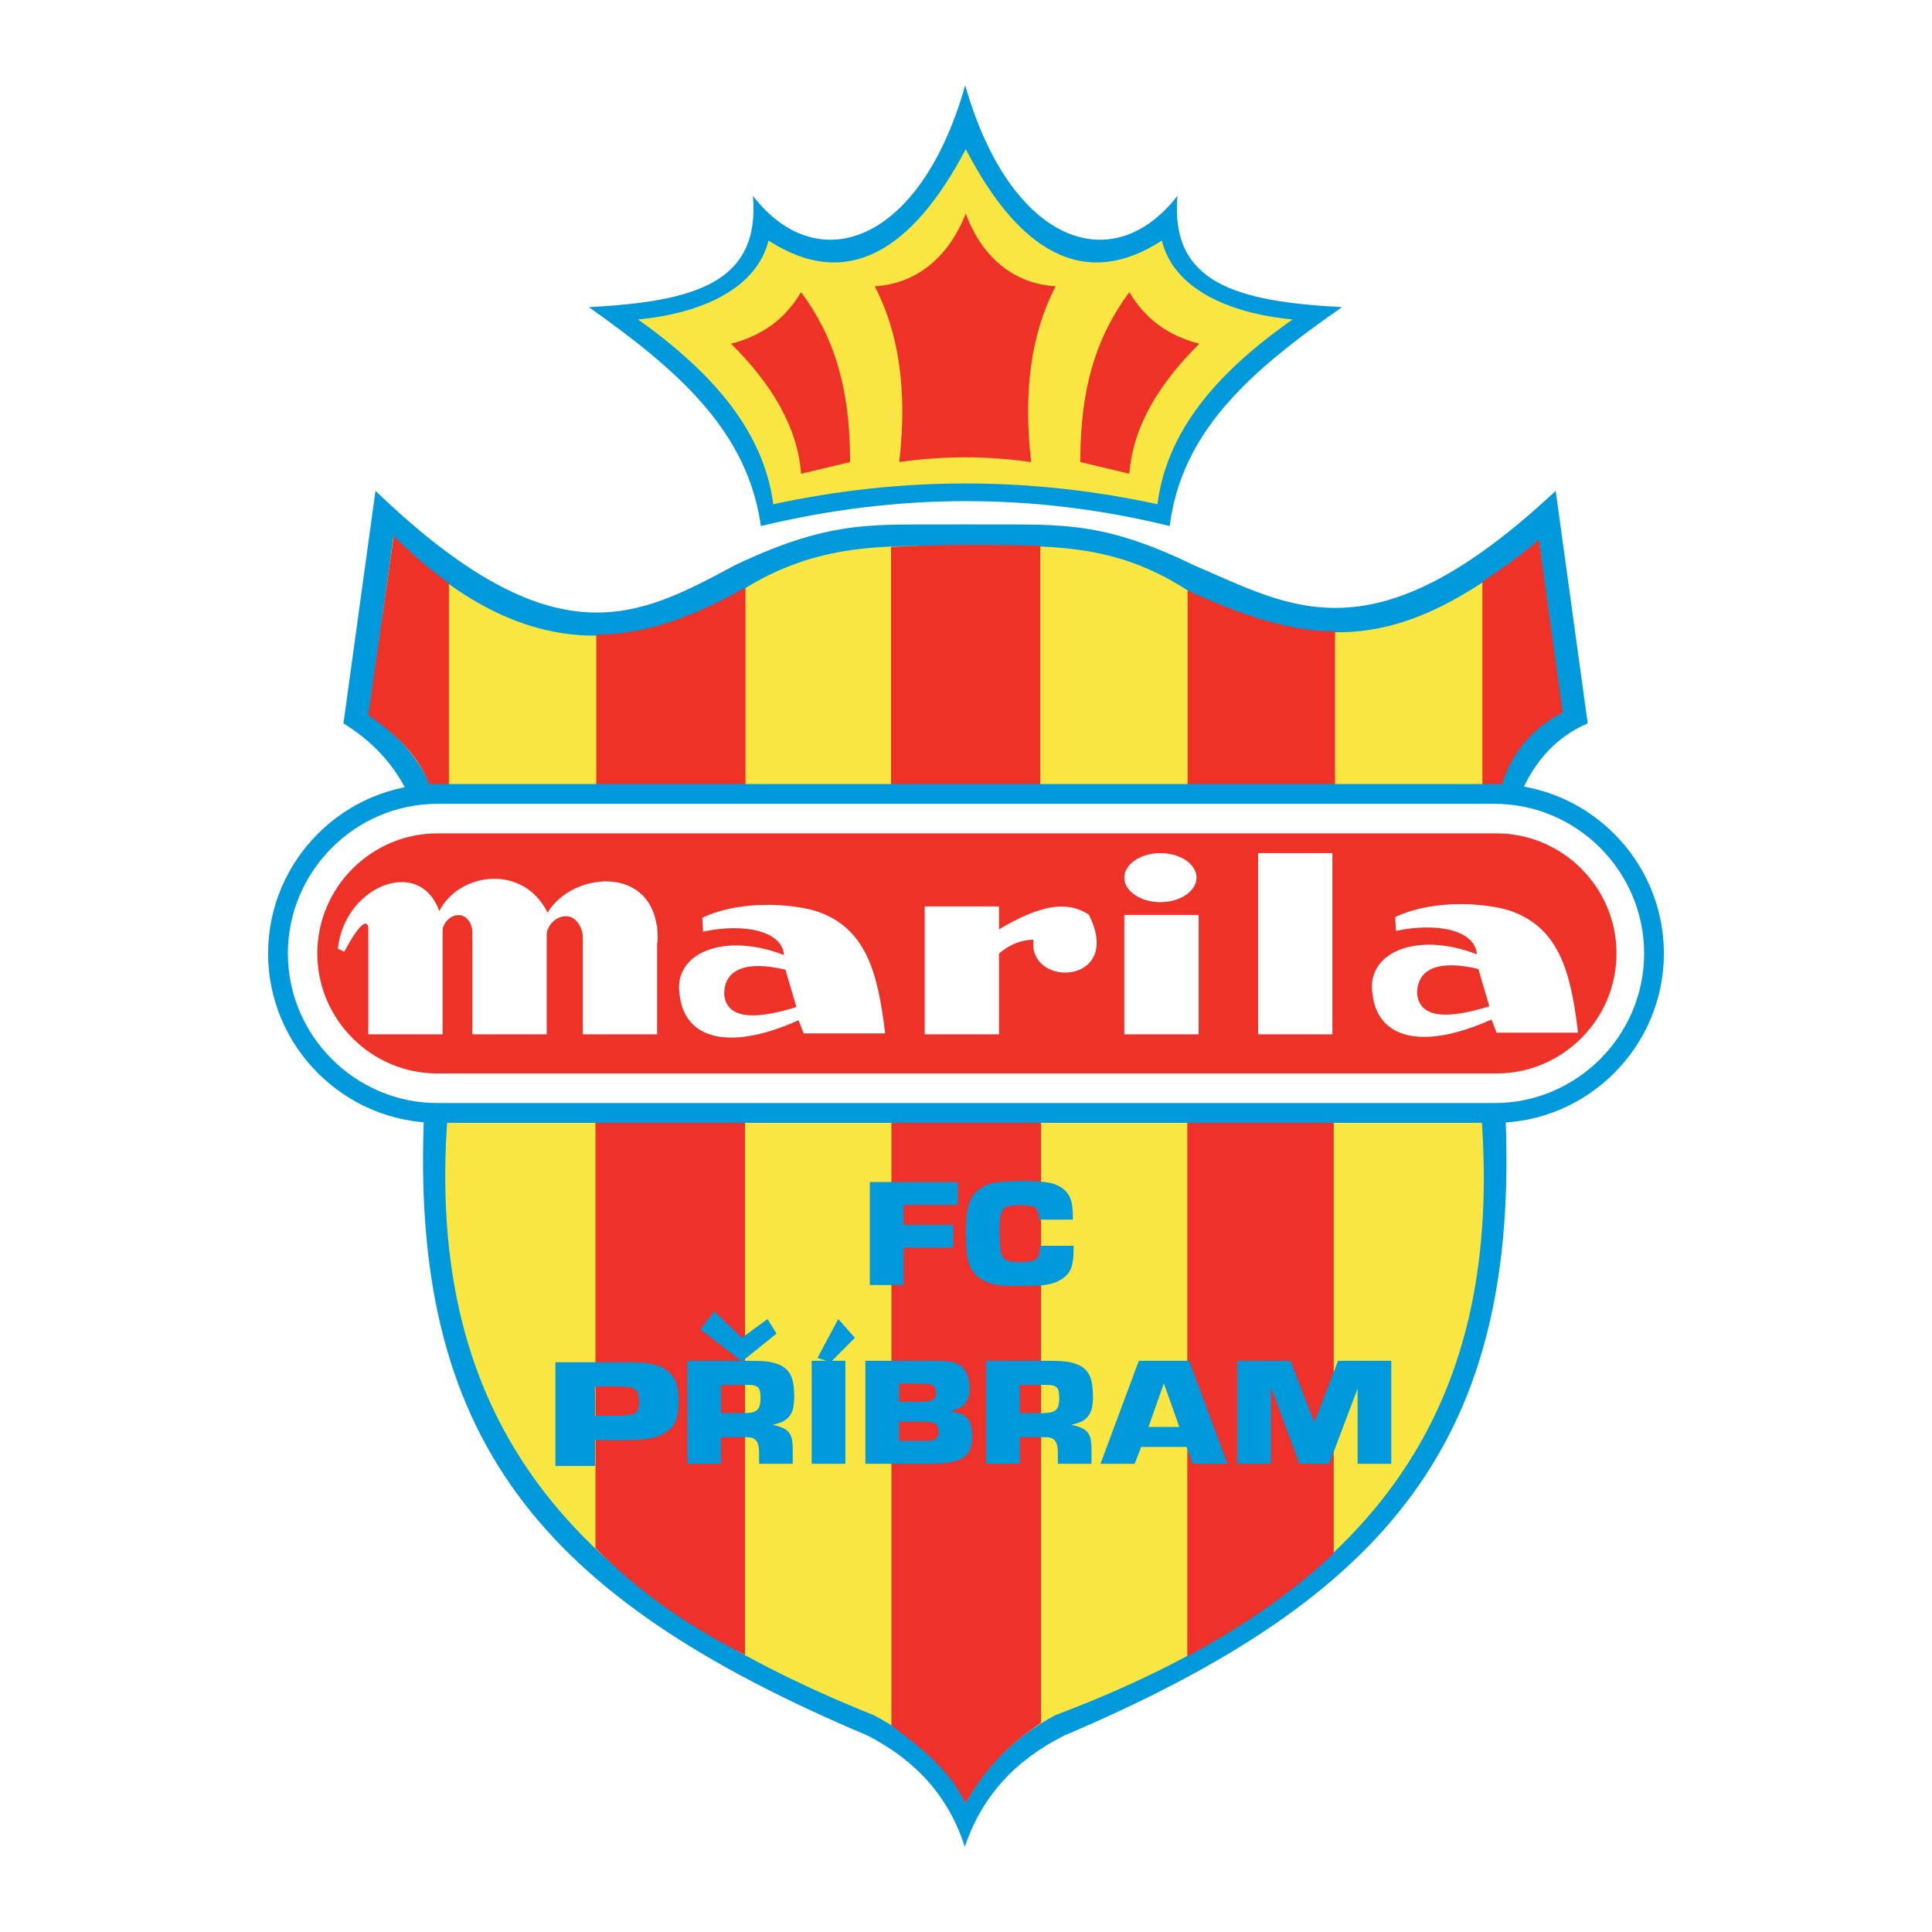
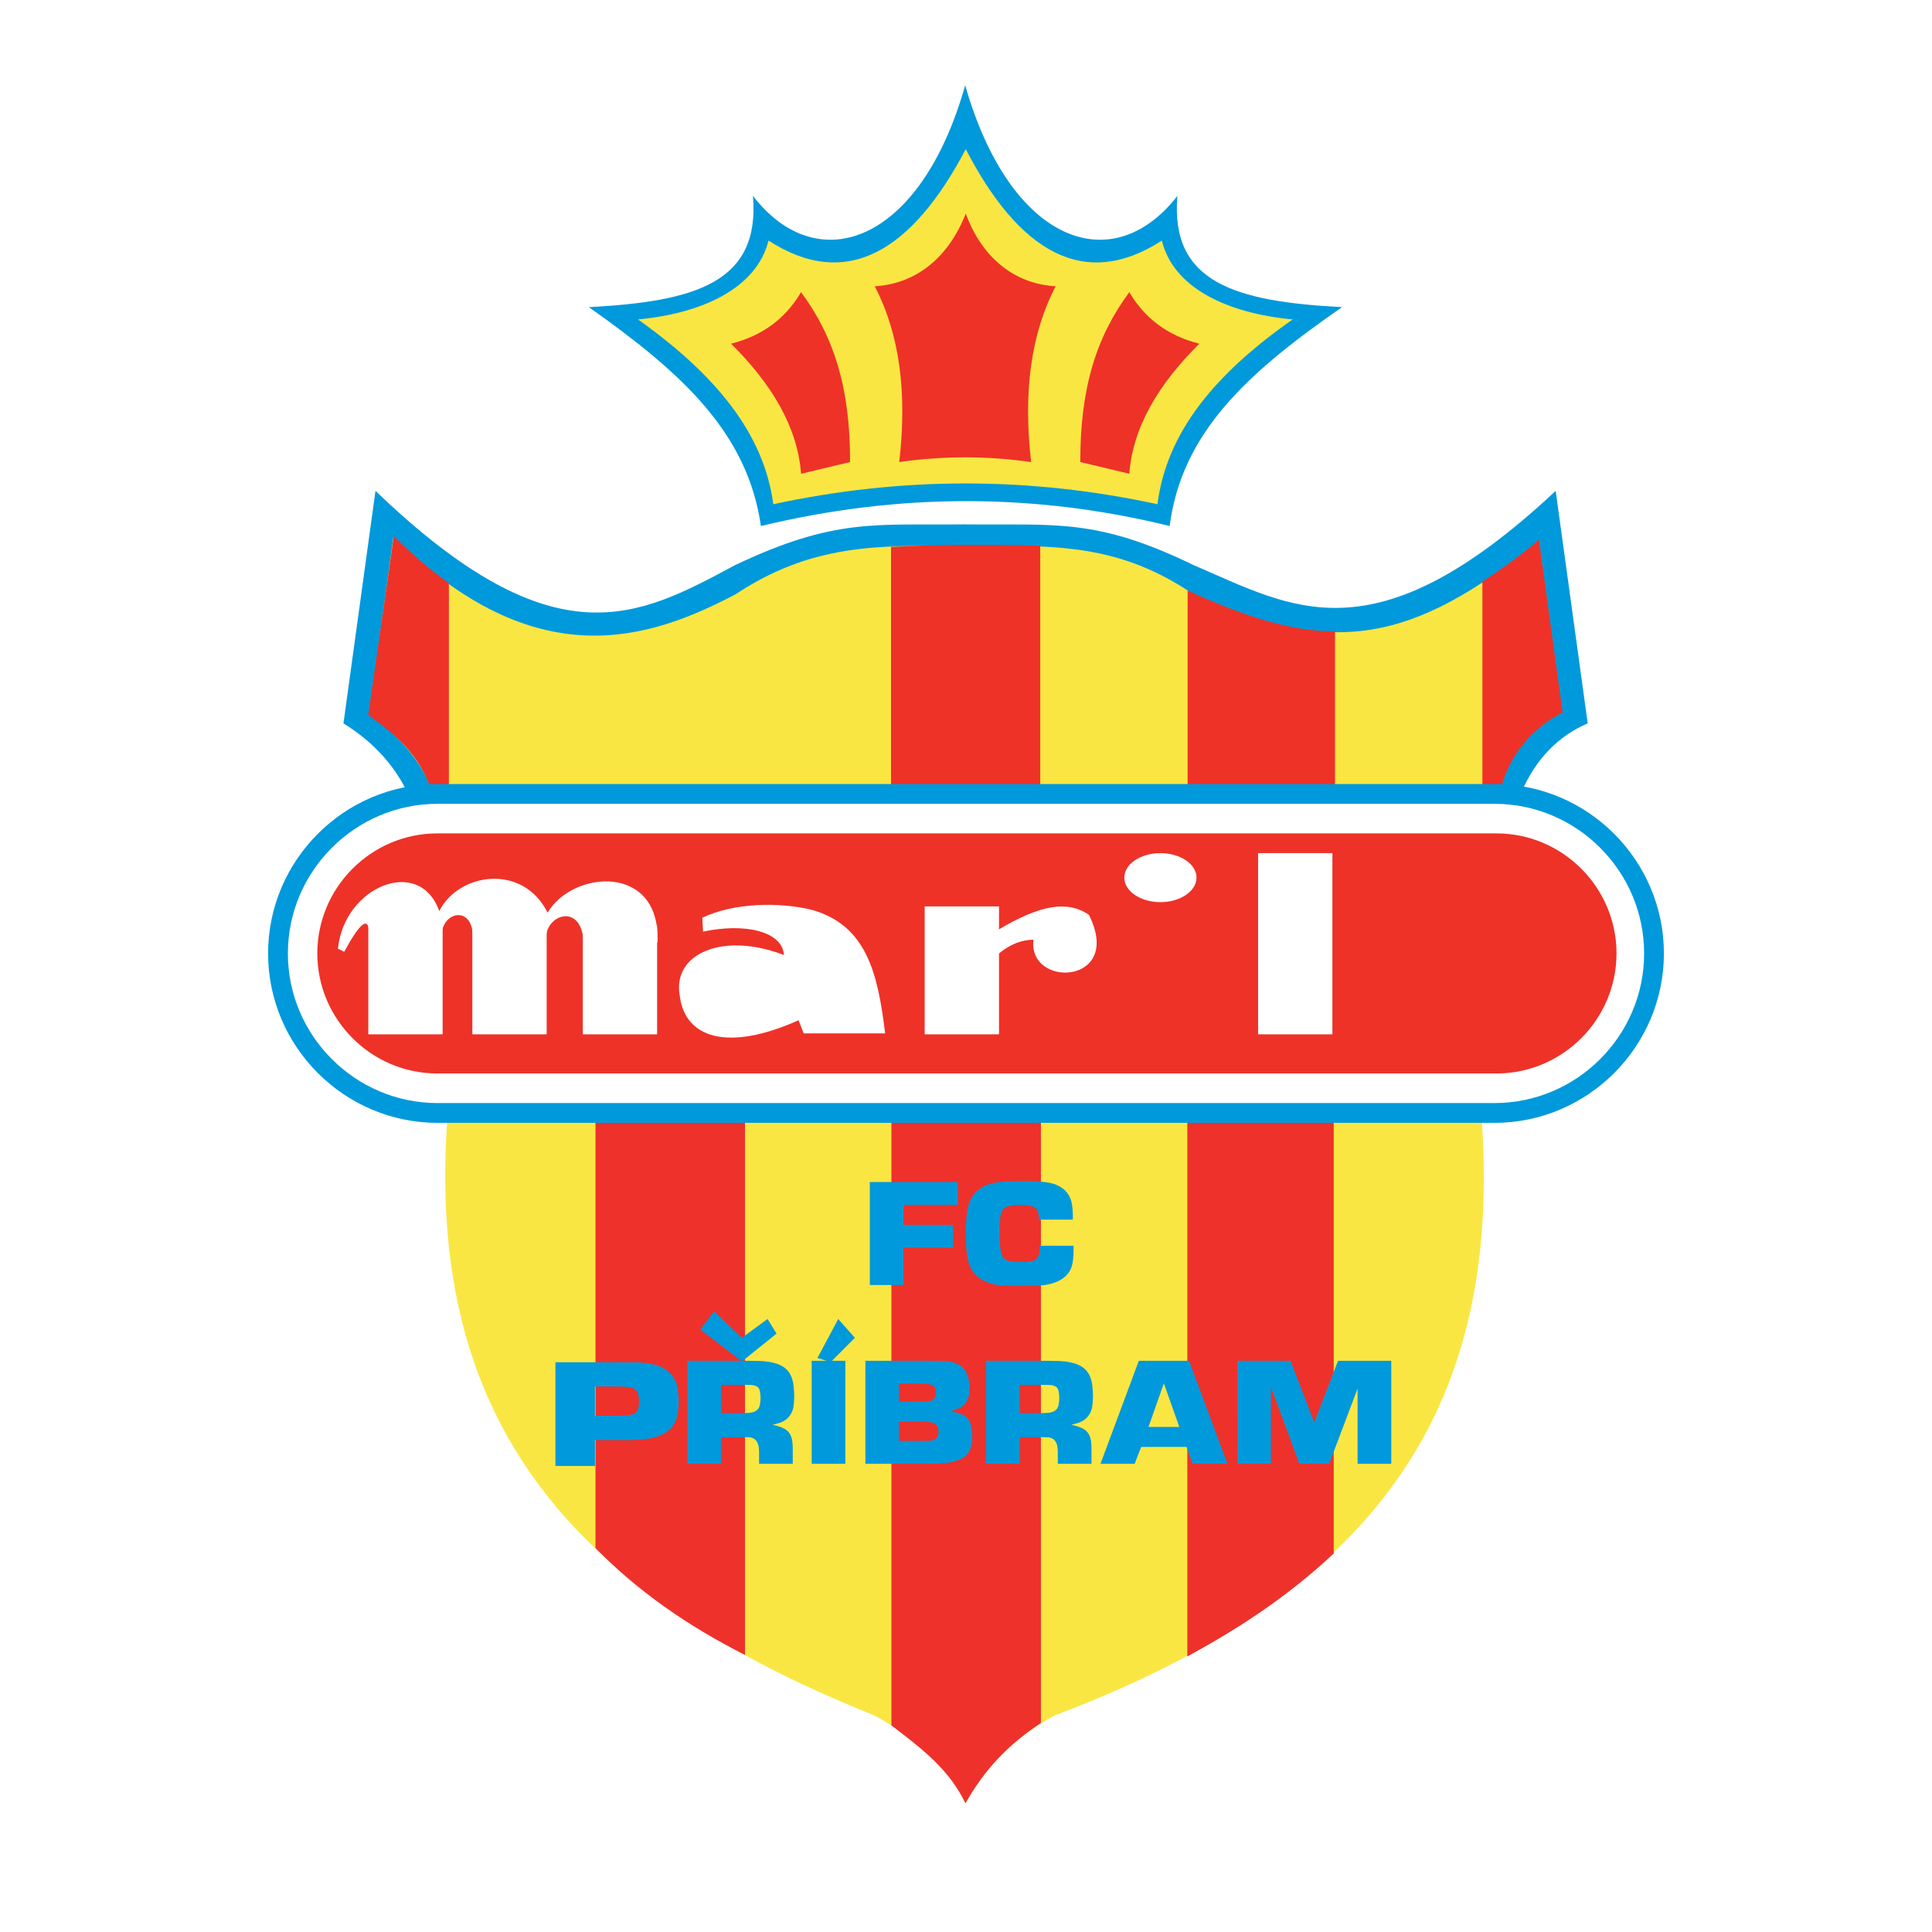
<svg xmlns="http://www.w3.org/2000/svg" version="1.0" id="Layer_1" x="0px" y="0px" width="192.756px" height="192.756px" viewBox="0 0 192.756 192.756" enable-background="new 0 0 192.756 192.756" xml:space="preserve">
  <g>
    <polygon fill-rule="evenodd" clip-rule="evenodd" fill="#FFFFFF" points="0,0 192.756,0 192.756,192.756 0,192.756 0,0  " />
    <path fill-rule="evenodd" clip-rule="evenodd" fill="#0099DB" d="M96.297,8.504c-4.445,15.785-14.722,19.416-21.175,11.038   c0.737,8.67-5.784,10.54-16.371,11.103c9.306,6.569,15.827,12.531,17.166,21.837c13.726-3.312,27.319-3.312,40.781,0   c1.2-9.306,7.721-15.268,17.196-21.837c-10.64-0.562-17.161-2.432-16.423-11.103C110.978,27.919,100.797,24.289,96.297,8.504   L96.297,8.504z" />
    <path fill-rule="evenodd" clip-rule="evenodd" fill="#FAE643" d="M63.655,31.869c6.468-0.605,11.848-3.146,13.02-7.866   c7.809,5.043,14.316,1.06,19.681-9.118c5.27,10.178,11.776,14.162,19.563,9.118c1.144,4.719,6.524,7.261,13.053,7.866   c-7.812,5.462-12.587,11.307-13.492,18.438c-12.723-2.758-25.5-2.768-38.329,0C76.208,43.175,71.318,37.33,63.655,31.869   L63.655,31.869z" />
    <path fill-rule="evenodd" clip-rule="evenodd" fill="#EE3228" d="M87.272,28.562c4.076-0.234,7.336-2.806,9.083-7.249   c1.631,4.443,4.891,7.015,8.967,7.249c-2.445,4.676-3.261,10.521-2.445,17.536c-4.387-0.624-8.773-0.624-13.159,0   C90.533,39.084,89.718,33.239,87.272,28.562L87.272,28.562z" />
    <path fill-rule="evenodd" clip-rule="evenodd" fill="#EE3228" d="M72.935,34.291c3.105-0.779,5.434-2.494,6.987-5.144   c3.285,4.442,4.905,9.547,4.891,16.951l-4.891,1.169C79.572,42.61,77.01,38.324,72.935,34.291L72.935,34.291z" />
    <path fill-rule="evenodd" clip-rule="evenodd" fill="#EE3228" d="M119.66,34.291c-3.105-0.779-5.435-2.494-6.987-5.144   c-3.284,4.442-4.905,9.547-4.891,16.951l4.891,1.169C113.022,42.61,115.584,38.324,119.66,34.291L119.66,34.291z" />
    <path fill-rule="evenodd" clip-rule="evenodd" fill="#0099DB" d="M37.462,48.973L34.267,72.17c2.896,1.791,5.025,4.094,6.391,6.91   h111.111c1.447-3.328,3.659-5.631,6.637-6.91l-3.195-23.197C137.02,66,128.907,60.572,119.074,56.376   c-9.74-4.725-13.759-3.956-22.861-4.058c-8.884,0.102-12.902-0.667-22.861,4.058C63.703,61.542,55.407,66.229,37.462,48.973   L37.462,48.973z" />
    <path fill-rule="evenodd" clip-rule="evenodd" fill="#FAE643" d="M36.814,71.255l2.438-17.702   C53.511,67.689,64.85,63.76,73.361,59.306c7.549-4.986,14.084-4.986,22.961-4.773c9.097-0.213,15.45-0.213,22.77,4.773   c13.793,6.221,21.73,4.954,34.435-5.351l2.304,17.117c-3.453,1.562-5.424,4.734-6.456,8.241L43.271,79.131   C41.905,75.655,39.631,73.273,36.814,71.255L36.814,71.255z" />
-     <path fill-rule="evenodd" clip-rule="evenodd" fill="#EE3228" d="M59.489,63.321c5.044,0.006,9.967-1.927,14.886-4.703v20.475   l-14.886,0.072C59.489,79.166,59.489,63.393,59.489,63.321L59.489,63.321z" />
    <path fill-rule="evenodd" clip-rule="evenodd" fill="#EE3228" d="M88.898,54.566c4.962-0.26,9.924-0.248,14.887-0.125v24.646   l-14.887,0.141V54.566L88.898,54.566z" />
    <path fill-rule="evenodd" clip-rule="evenodd" fill="#EE3228" d="M118.489,58.91c5.877,2.721,10.703,4.145,14.705,4.063v16.254   l-14.705,0.07V58.91L118.489,58.91z" />
    <path fill-rule="evenodd" clip-rule="evenodd" fill="#EE3228" d="M39.288,53.486c1.759,1.734,3.588,3.364,5.497,4.688v20.905   h-1.669c-1.148-3.651-3.517-5.705-6.375-7.742L39.288,53.486L39.288,53.486z" />
    <path fill-rule="evenodd" clip-rule="evenodd" fill="#EE3228" d="M147.898,58.026c1.88-1.222,3.76-2.566,5.641-4.18l2.361,17.234   c-3.19,1.662-5.455,4.392-6.307,8.14l-1.695,0.22V58.026L147.898,58.026z" />
-     <path fill-rule="evenodd" clip-rule="evenodd" fill="#0099DB" d="M42.333,110.643c-1.579,32.842,11.506,48.695,44.219,62.512   c4.85,2.49,8.122,6.115,9.701,11.098c1.692-4.982,4.963-8.607,9.927-11.098c32.487-13.816,45.572-29.67,43.993-62.512H42.333   L42.333,110.643z" />
    <path fill-rule="evenodd" clip-rule="evenodd" fill="#FAE643" d="M44.674,111.09c-2.413,30.93,12.604,48.057,42.536,60.049   c4.146,2.256,7.501,4.988,9.115,8.77c1.962-3.686,4.937-6.607,8.925-8.77c33.287-12.545,44.696-31.807,42.536-60.049H44.674   L44.674,111.09z" />
    <polygon fill-rule="evenodd" clip-rule="evenodd" fill="#0099DB" points="81.557,135.486 83.632,131.598 85.292,133.473    82.872,135.902 81.557,135.486  " />
    <path fill-rule="evenodd" clip-rule="evenodd" fill="#EE312B" d="M59.412,110.711h14.917v54.402   c-5.684-2.875-10.686-6.342-14.917-10.662V110.711L59.412,110.711z" />
    <path fill-rule="evenodd" clip-rule="evenodd" fill="#0099DB" d="M55.414,135.912h6.36c0.913,0,1.507,0.004,1.773,0.008   c0.761,0.014,1.446,0.121,2.05,0.318c0.52,0.172,0.941,0.43,1.258,0.77c0.35,0.371,0.573,0.75,0.667,1.135   c0.122,0.475,0.183,1.035,0.183,1.68c0,1.123-0.198,1.949-0.594,2.475c-0.553,0.732-1.515,1.166-2.879,1.297   c-0.533,0.057-0.966,0.084-1.296,0.08h-3.574v2.582h-3.947V135.912L55.414,135.912z M59.361,141.254h2.126   c0.355,0,0.721-0.018,1.096-0.055c0.52-0.039,0.855-0.188,1.002-0.441c0.102-0.174,0.16-0.473,0.173-0.889   c0-0.262-0.031-0.52-0.086-0.77c-0.089-0.361-0.348-0.586-0.773-0.672c-0.259-0.055-0.693-0.088-1.296-0.096h-2.24V141.254   L59.361,141.254z" />
    <polygon fill-rule="evenodd" clip-rule="evenodd" fill="#0099DB" points="69.868,132.639 71.252,130.834 74.019,133.473    76.578,131.598 77.477,133.055 74.019,135.832 69.868,132.639  " />
    <path fill-rule="evenodd" clip-rule="evenodd" fill="#EE312B" d="M118.459,110.711h14.606v44.283   c-4.869,4.543-9.738,7.607-14.606,10.275V110.711L118.459,110.711z" />
    <path fill-rule="evenodd" clip-rule="evenodd" fill="#EE312B" d="M88.936,110.711h14.917v61.184c-3.151,2.1-5.545,4.5-7.527,8.02   c-1.62-3.334-4.166-5.318-7.39-7.773V110.711L88.936,110.711z" />
    <path fill-rule="evenodd" clip-rule="evenodd" fill="#0099DB" d="M95.56,117.928v2.283h-5.416v1.998h4.954v2.283h-4.954v3.713   h-3.361v-10.277H95.56L95.56,117.928z M103.676,121.684l-0.026-0.324c-0.064-0.525-0.237-0.844-0.519-0.951   c-0.302-0.117-0.74-0.176-1.307-0.176c-0.335,0-0.65,0.021-0.942,0.061c-0.46,0.062-0.765,0.242-0.909,0.533   c-0.108,0.215-0.179,0.533-0.212,0.951c-0.03,0.346-0.043,0.725-0.039,1.135c0.005,1.07,0.074,1.814,0.206,2.229   c0.131,0.418,0.46,0.652,0.979,0.707c0.276,0.039,0.585,0.057,0.927,0.055c0.501,0,0.881-0.033,1.136-0.094   c0.39-0.094,0.623-0.32,0.698-0.676c0.03-0.148,0.054-0.312,0.065-0.492l0.017-0.354h3.361v0.414   c-0.004,0.742-0.069,1.293-0.188,1.652c-0.178,0.568-0.551,1.016-1.113,1.34c-0.492,0.287-1.114,0.471-1.866,0.545   c-0.421,0.043-1.089,0.066-1.998,0.066c-1.233,0.004-2.083-0.035-2.541-0.119c-0.92-0.172-1.633-0.533-2.137-1.08   c-0.437-0.473-0.706-1.135-0.803-1.979c-0.074-0.625-0.108-1.332-0.104-2.119c-0.004-1.535,0.143-2.625,0.445-3.268   c0.518-1.086,1.54-1.695,3.062-1.824c0.691-0.057,1.438-0.088,2.233-0.088c1.543-0.004,2.614,0.115,3.215,0.352   c0.989,0.393,1.547,1.117,1.663,2.174c0.032,0.297,0.055,0.602,0.059,0.91v0.42H103.676L103.676,121.684z" />
    <path fill-rule="evenodd" clip-rule="evenodd" fill="#0099DB" d="M74.647,135.768l1.013,0.014c1.089,0.027,1.91,0.219,2.46,0.568   c0.605,0.381,0.959,1.016,1.055,1.896c0.043,0.375,0.067,0.75,0.067,1.127c-0.004,0.369-0.035,0.701-0.082,0.996   c-0.047,0.293-0.153,0.561-0.309,0.793c-0.255,0.383-0.618,0.652-1.089,0.803c-0.194,0.068-0.421,0.129-0.681,0.184l0,0   c0.67,0.148,1.135,0.328,1.387,0.533c0.335,0.262,0.531,0.648,0.585,1.162c0.026,0.248,0.041,0.477,0.041,0.689v1.51h-3.361v-1.24   c0-0.09-0.007-0.193-0.018-0.305c-0.069-0.697-0.402-1.064-0.989-1.102c-0.069-0.002-0.231-0.006-0.479-0.006h-2.312v2.652h-3.362   v-10.275H74.647L74.647,135.768z M71.936,140.986h1.987c0.296,0.004,0.57-0.006,0.819-0.027c0.611-0.049,0.968-0.305,1.065-0.77   c0.047-0.223,0.074-0.467,0.074-0.721c-0.011-0.428-0.059-0.727-0.138-0.891c-0.13-0.256-0.433-0.391-0.901-0.4   c-0.155-0.002-0.369-0.006-0.633-0.006h-2.272V140.986L71.936,140.986z M84.342,135.768v10.275H80.98v-10.275H84.342   L84.342,135.768z M86.339,135.768h6.576c0.604,0,1.08,0.01,1.421,0.029c1.313,0.074,2.087,0.695,2.314,1.855   c0.06,0.322,0.09,0.619,0.09,0.883c-0.004,1.027-0.386,1.695-1.139,2c-0.237,0.1-0.514,0.195-0.827,0.285v-0.002   c0.968,0.125,1.583,0.389,1.843,0.789c0.242,0.377,0.372,0.965,0.382,1.756c0,0.369-0.047,0.719-0.138,1.047   c-0.19,0.676-0.719,1.137-1.583,1.379c-0.605,0.174-1.398,0.258-2.372,0.254h-6.567V135.768L86.339,135.768z M89.701,141.844v1.918   h2.158c0.276,0.004,0.512,0.002,0.707-0.006c0.411-0.008,0.694-0.09,0.84-0.24c0.149-0.15,0.229-0.391,0.233-0.719   c-0.004-0.467-0.211-0.758-0.618-0.865c-0.184-0.043-0.384-0.07-0.6-0.078c-0.216-0.006-0.471-0.01-0.756-0.01H89.701   L89.701,141.844z M89.701,138.049v1.797h2.149c0.618,0,1.022-0.059,1.212-0.174c0.216-0.135,0.322-0.391,0.317-0.764   c-0.004-0.324-0.093-0.545-0.261-0.656c-0.145-0.102-0.417-0.166-0.812-0.188c-0.238-0.01-0.454-0.016-0.648-0.016H89.701   L89.701,138.049z M104.451,135.768l1.014,0.014c1.088,0.027,1.909,0.219,2.46,0.568c0.605,0.381,0.959,1.016,1.055,1.896   c0.043,0.375,0.066,0.75,0.066,1.127c-0.004,0.369-0.034,0.701-0.082,0.996c-0.048,0.293-0.153,0.561-0.309,0.793   c-0.255,0.383-0.618,0.652-1.089,0.803c-0.194,0.068-0.421,0.129-0.681,0.184l0,0c0.67,0.148,1.134,0.328,1.387,0.533   c0.335,0.262,0.532,0.648,0.586,1.162c0.025,0.248,0.041,0.477,0.041,0.689v1.51h-3.361v-1.24c0-0.09-0.007-0.193-0.018-0.305   c-0.069-0.697-0.402-1.064-0.989-1.102c-0.069-0.002-0.231-0.006-0.479-0.006h-2.312v2.652h-3.362v-10.275H104.451L104.451,135.768   z M101.74,140.986h1.987c0.296,0.004,0.57-0.006,0.818-0.027c0.611-0.049,0.968-0.305,1.065-0.77   c0.047-0.223,0.073-0.467,0.073-0.721c-0.011-0.428-0.059-0.727-0.138-0.891c-0.13-0.256-0.433-0.391-0.901-0.4   c-0.155-0.002-0.369-0.006-0.633-0.006h-2.272V140.986L101.74,140.986z M113.619,135.768h5.019l3.824,10.275h-3.485l-0.592-1.68   v-0.002h-4.53v0.002l-0.65,1.68h-3.409L113.619,135.768L113.619,135.768z M114.585,142.365L114.585,142.365h3.076l0,0l-1.543-4.348   l0,0L114.585,142.365L114.585,142.365z M123.441,135.768h5.311l2.37,6.139h0.002l2.372-6.139h5.311v10.275h-3.361v-7.5l-2.835,7.5   h-2.973l-2.835-7.643l0,0v7.643h-3.361V135.768L123.441,135.768z" />
    <path fill-rule="evenodd" clip-rule="evenodd" fill="#FFFFFF" d="M43.65,79.21h105.455c8.754,0,15.915,7.162,15.915,15.915l0,0   c0,8.754-7.161,15.914-15.915,15.914H43.65c-8.753,0-15.916-7.16-15.916-15.914l0,0C27.735,86.372,34.897,79.21,43.65,79.21   L43.65,79.21z" />
    <path fill="#0099DB" d="M43.65,78.223h105.455h0.001c4.648,0,8.874,1.901,11.937,4.964c3.062,3.062,4.964,7.288,4.965,11.936v0.001   l0,0c-0.001,4.648-1.901,8.875-4.965,11.938c-3.062,3.062-7.288,4.965-11.937,4.965h-0.001H43.65h-0.001   c-4.648,0-8.874-1.902-11.937-4.965c-3.062-3.062-4.964-7.289-4.964-11.937v-0.001v0c0-4.649,1.901-8.875,4.964-11.938   c3.062-3.062,7.288-4.964,11.936-4.964H43.65L43.65,78.223z M149.105,80.197H43.65h-0.001c-4.104,0-7.835,1.68-10.541,4.386   c-2.706,2.706-4.386,6.438-4.386,10.542v0v0.001c0,4.104,1.68,7.835,4.386,10.54c2.707,2.707,6.438,4.387,10.542,4.387h0.001   h105.455h0.001c4.104,0,7.835-1.68,10.541-4.385c2.707-2.707,4.387-6.438,4.387-10.543l0,0v-0.001   c-0.001-4.104-1.68-7.835-4.386-10.541C156.941,81.876,153.21,80.197,149.105,80.197L149.105,80.197L149.105,80.197z" />
    <path fill-rule="evenodd" clip-rule="evenodd" fill="#EE3228" d="M43.635,83.147h105.666c6.588,0,11.978,5.39,11.978,11.977v0   c0,6.588-5.39,11.977-11.978,11.977H43.635c-6.587,0-11.977-5.389-11.977-11.977v0C31.658,88.537,37.047,83.147,43.635,83.147   L43.635,83.147z" />
    <polygon fill-rule="evenodd" clip-rule="evenodd" fill="#FFFFFF" points="125.52,85.116 132.935,85.116 132.935,103.195    125.52,103.195 125.52,85.116  " />
-     <polygon fill-rule="evenodd" clip-rule="evenodd" fill="#FFFFFF" points="112.171,91.284 119.587,91.284 119.587,103.195    112.171,103.195 112.171,91.284  " />
    <polygon fill-rule="evenodd" clip-rule="evenodd" fill="#FFFFFF" points="92.255,90.433 99.671,90.433 99.671,103.195    92.255,103.195 92.255,90.433  " />
    <polygon fill-rule="evenodd" clip-rule="evenodd" fill="#FFFFFF" points="47.127,92.348 54.542,92.348 54.542,103.195    47.127,103.195 47.127,92.348  " />
    <polygon fill-rule="evenodd" clip-rule="evenodd" fill="#FFFFFF" points="58.144,92.348 65.56,92.348 65.56,103.195    58.144,103.195 58.144,92.348  " />
    <polygon fill-rule="evenodd" clip-rule="evenodd" fill="#FFFFFF" points="36.745,92.348 44.161,92.348 44.161,103.195    36.745,103.195 36.745,92.348  " />
    <path fill-rule="evenodd" clip-rule="evenodd" fill="#FFFFFF" d="M115.773,85.116c1.983,0,3.602,1.099,3.602,2.446   c0,1.347-1.618,2.446-3.602,2.446c-1.984,0-3.602-1.099-3.602-2.446C112.172,86.214,113.789,85.116,115.773,85.116L115.773,85.116z   " />
    <path fill-rule="evenodd" clip-rule="evenodd" fill="#FFFFFF" d="M34.338,94.962c1.555-2.862,2.385-3.539,2.489-2.03l7.232,0.234   c0.207-2.368,3.344-2.836,3.11,0.703l7.31-0.156c-0.13-2.354,3.342-3.707,3.732,0l7.388,0.312   c0.346-7.907-8.466-7.231-10.965-2.966c-2.437-4.932-8.865-4.021-10.809-0.156c-1.963-5.556-9.493-2.47-10.109,3.748L34.338,94.962   L34.338,94.962z" />
    <path fill-rule="evenodd" clip-rule="evenodd" fill="#FFFFFF" d="M98.815,93.241c4.039-2.521,7.266-3.714,9.824-1.973   c3.522,7.011-6.127,7.375-5.53,2.484c-1.407,0.024-2.718,0.633-3.93,1.827L98.815,93.241L98.815,93.241z" />
    <path fill-rule="evenodd" clip-rule="evenodd" fill="#FFFFFF" d="M70.142,92.949c4.1-0.877,7.904-0.073,8.078,2.337   c-6.068-2.347-11.136-0.159-10.407,4.019c0.493,4.225,4.709,5.684,11.862,2.484l0.509,1.314h8.128   c-0.731-6.008-1.854-10.823-7.381-12.347c-3.227-0.754-7.637-0.713-10.863,0.804L70.142,92.949L70.142,92.949z" />
-     <path fill-rule="evenodd" clip-rule="evenodd" fill="#FFFFFF" d="M139.273,92.876c4.1-0.877,7.903-0.072,8.078,2.338   c-6.068-2.347-11.136-0.16-10.406,4.019c0.493,4.225,4.709,5.684,11.862,2.484l0.509,1.314h8.129   c-0.731-6.009-1.854-10.823-7.382-12.347c-3.227-0.754-7.637-0.713-10.862,0.804L139.273,92.876L139.273,92.876z" />
-     <path fill-rule="evenodd" clip-rule="evenodd" fill="#EE3228" d="M79.457,100.475l-1.092-3.727   c-3.857-0.925-6.137-0.097-6.113,2.485C72.519,101.533,74.921,101.873,79.457,100.475L79.457,100.475z" />
    <path fill-rule="evenodd" clip-rule="evenodd" fill="#EE3228" d="M148.589,100.4l-1.092-3.725   c-3.856-0.926-6.137-0.097-6.112,2.485C141.651,101.461,144.053,101.801,148.589,100.4L148.589,100.4z" />
  </g>
</svg>